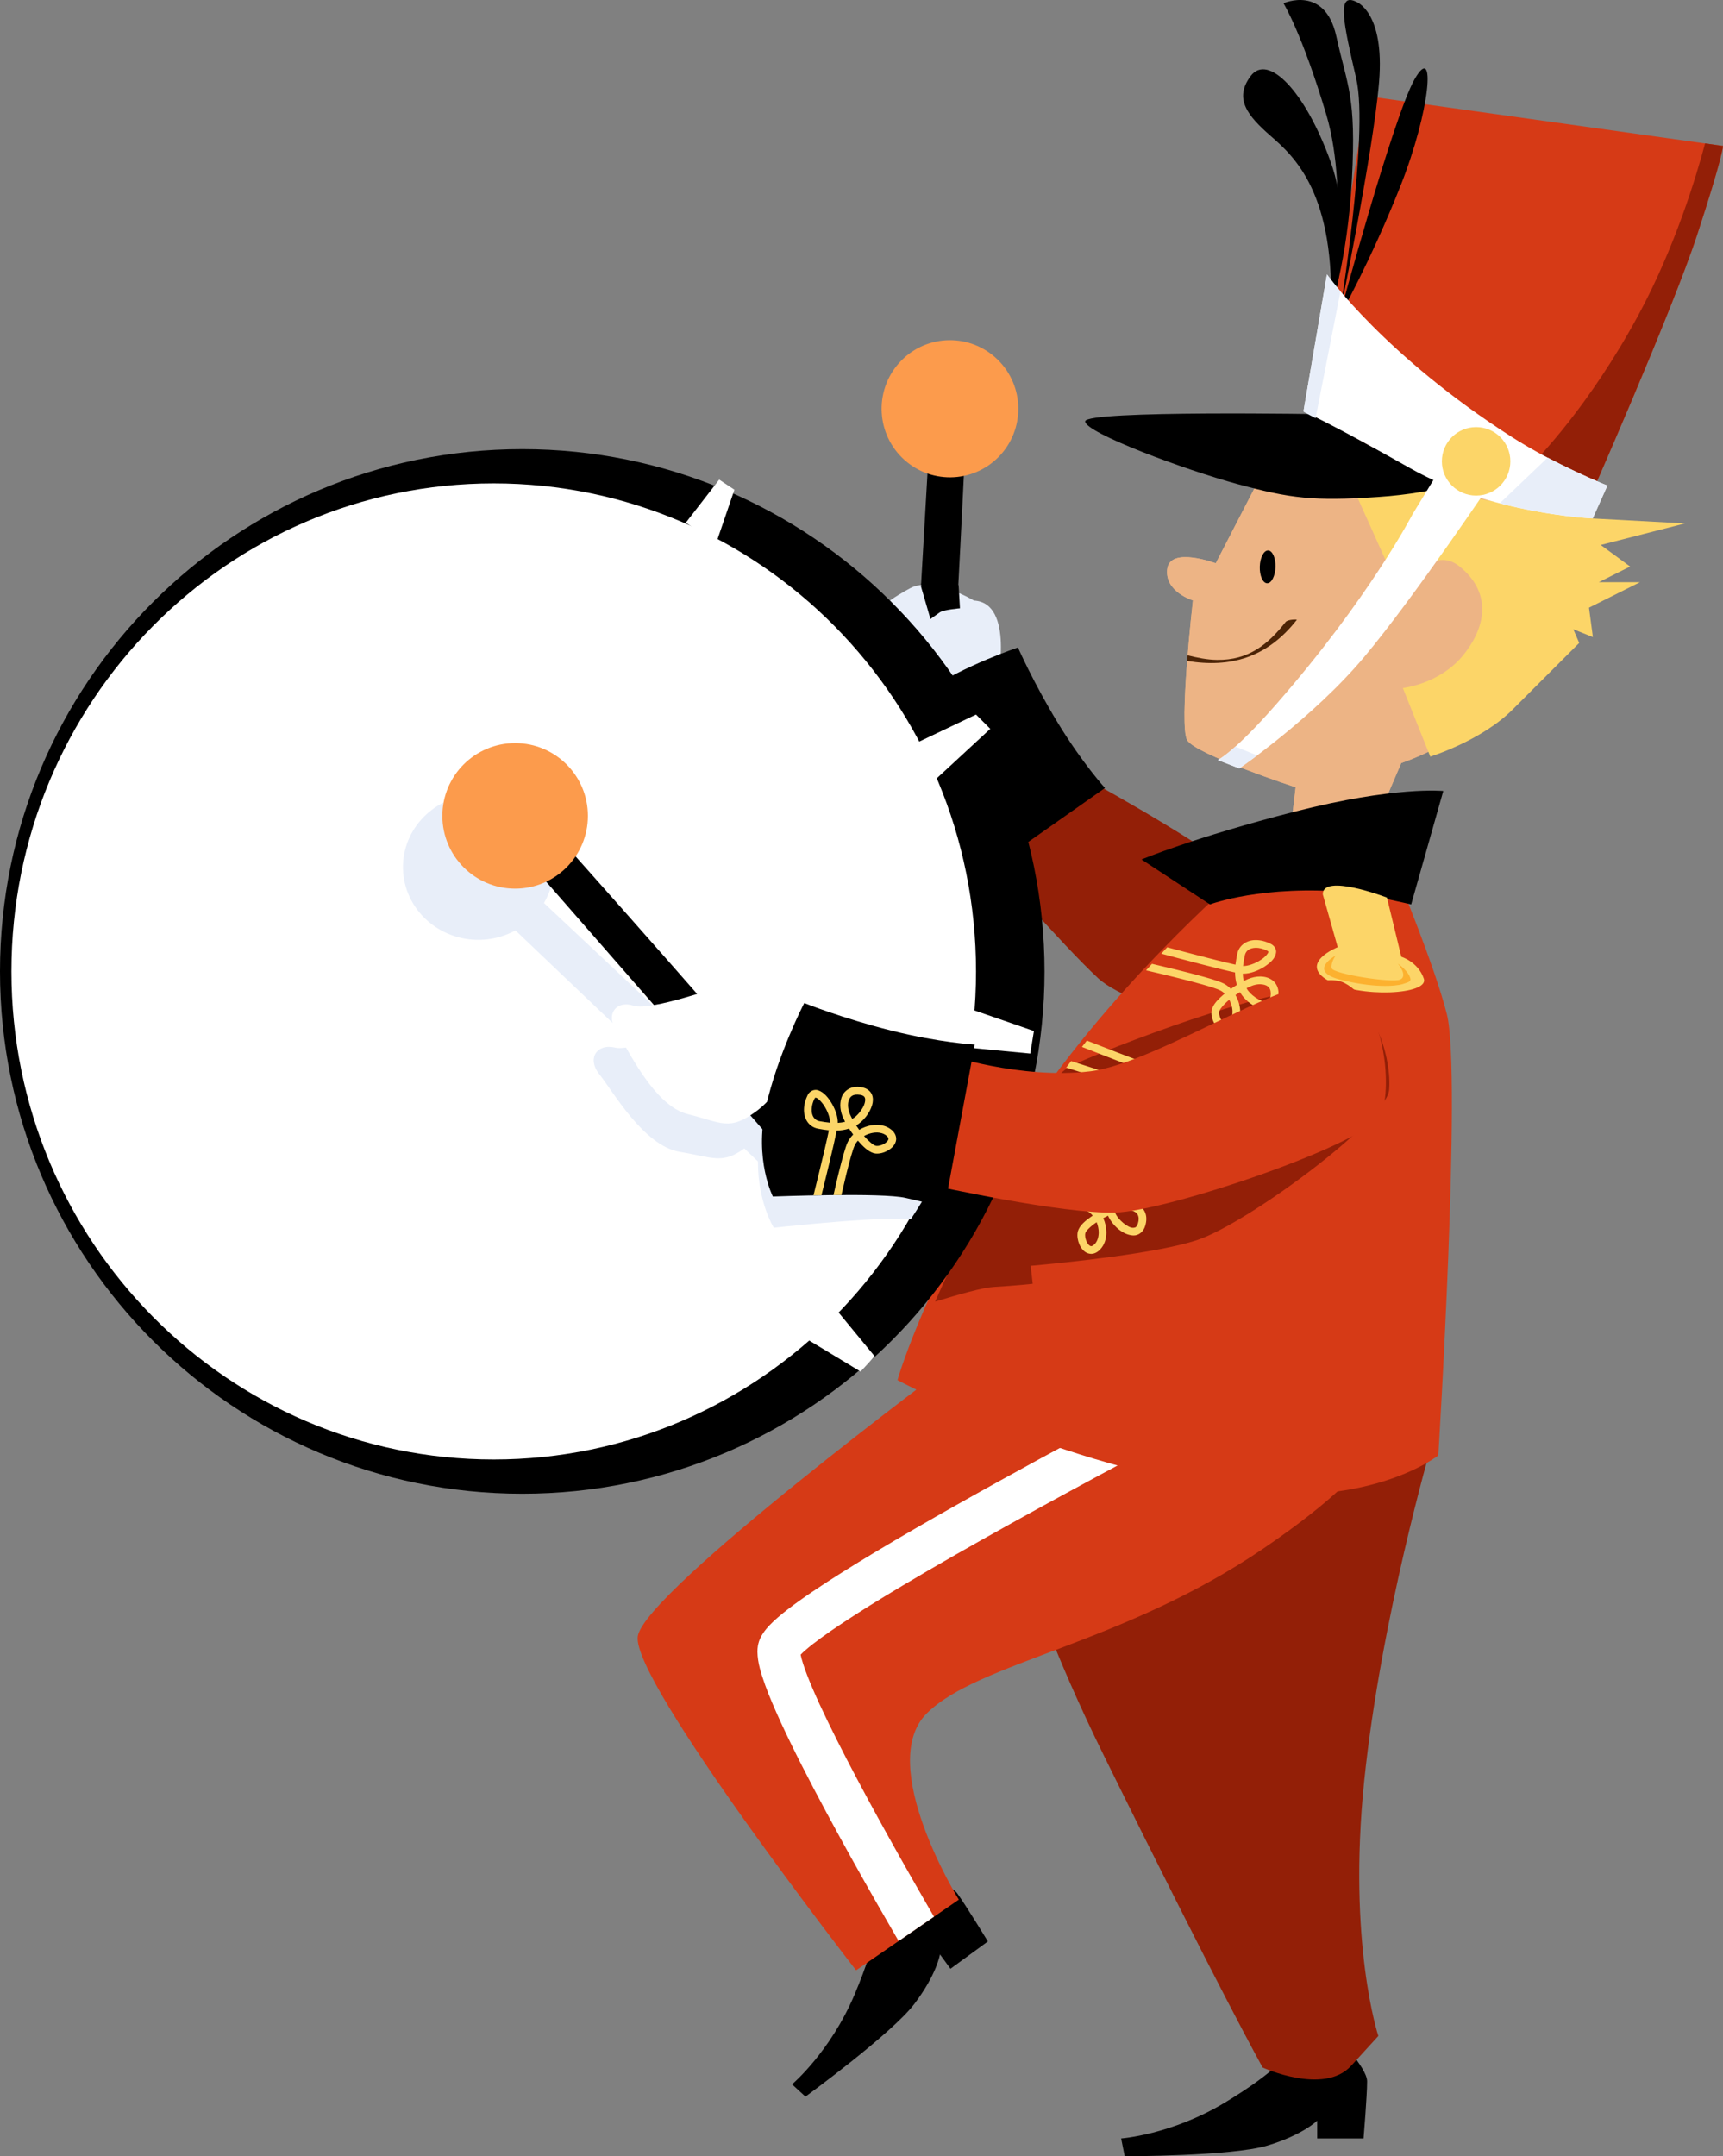
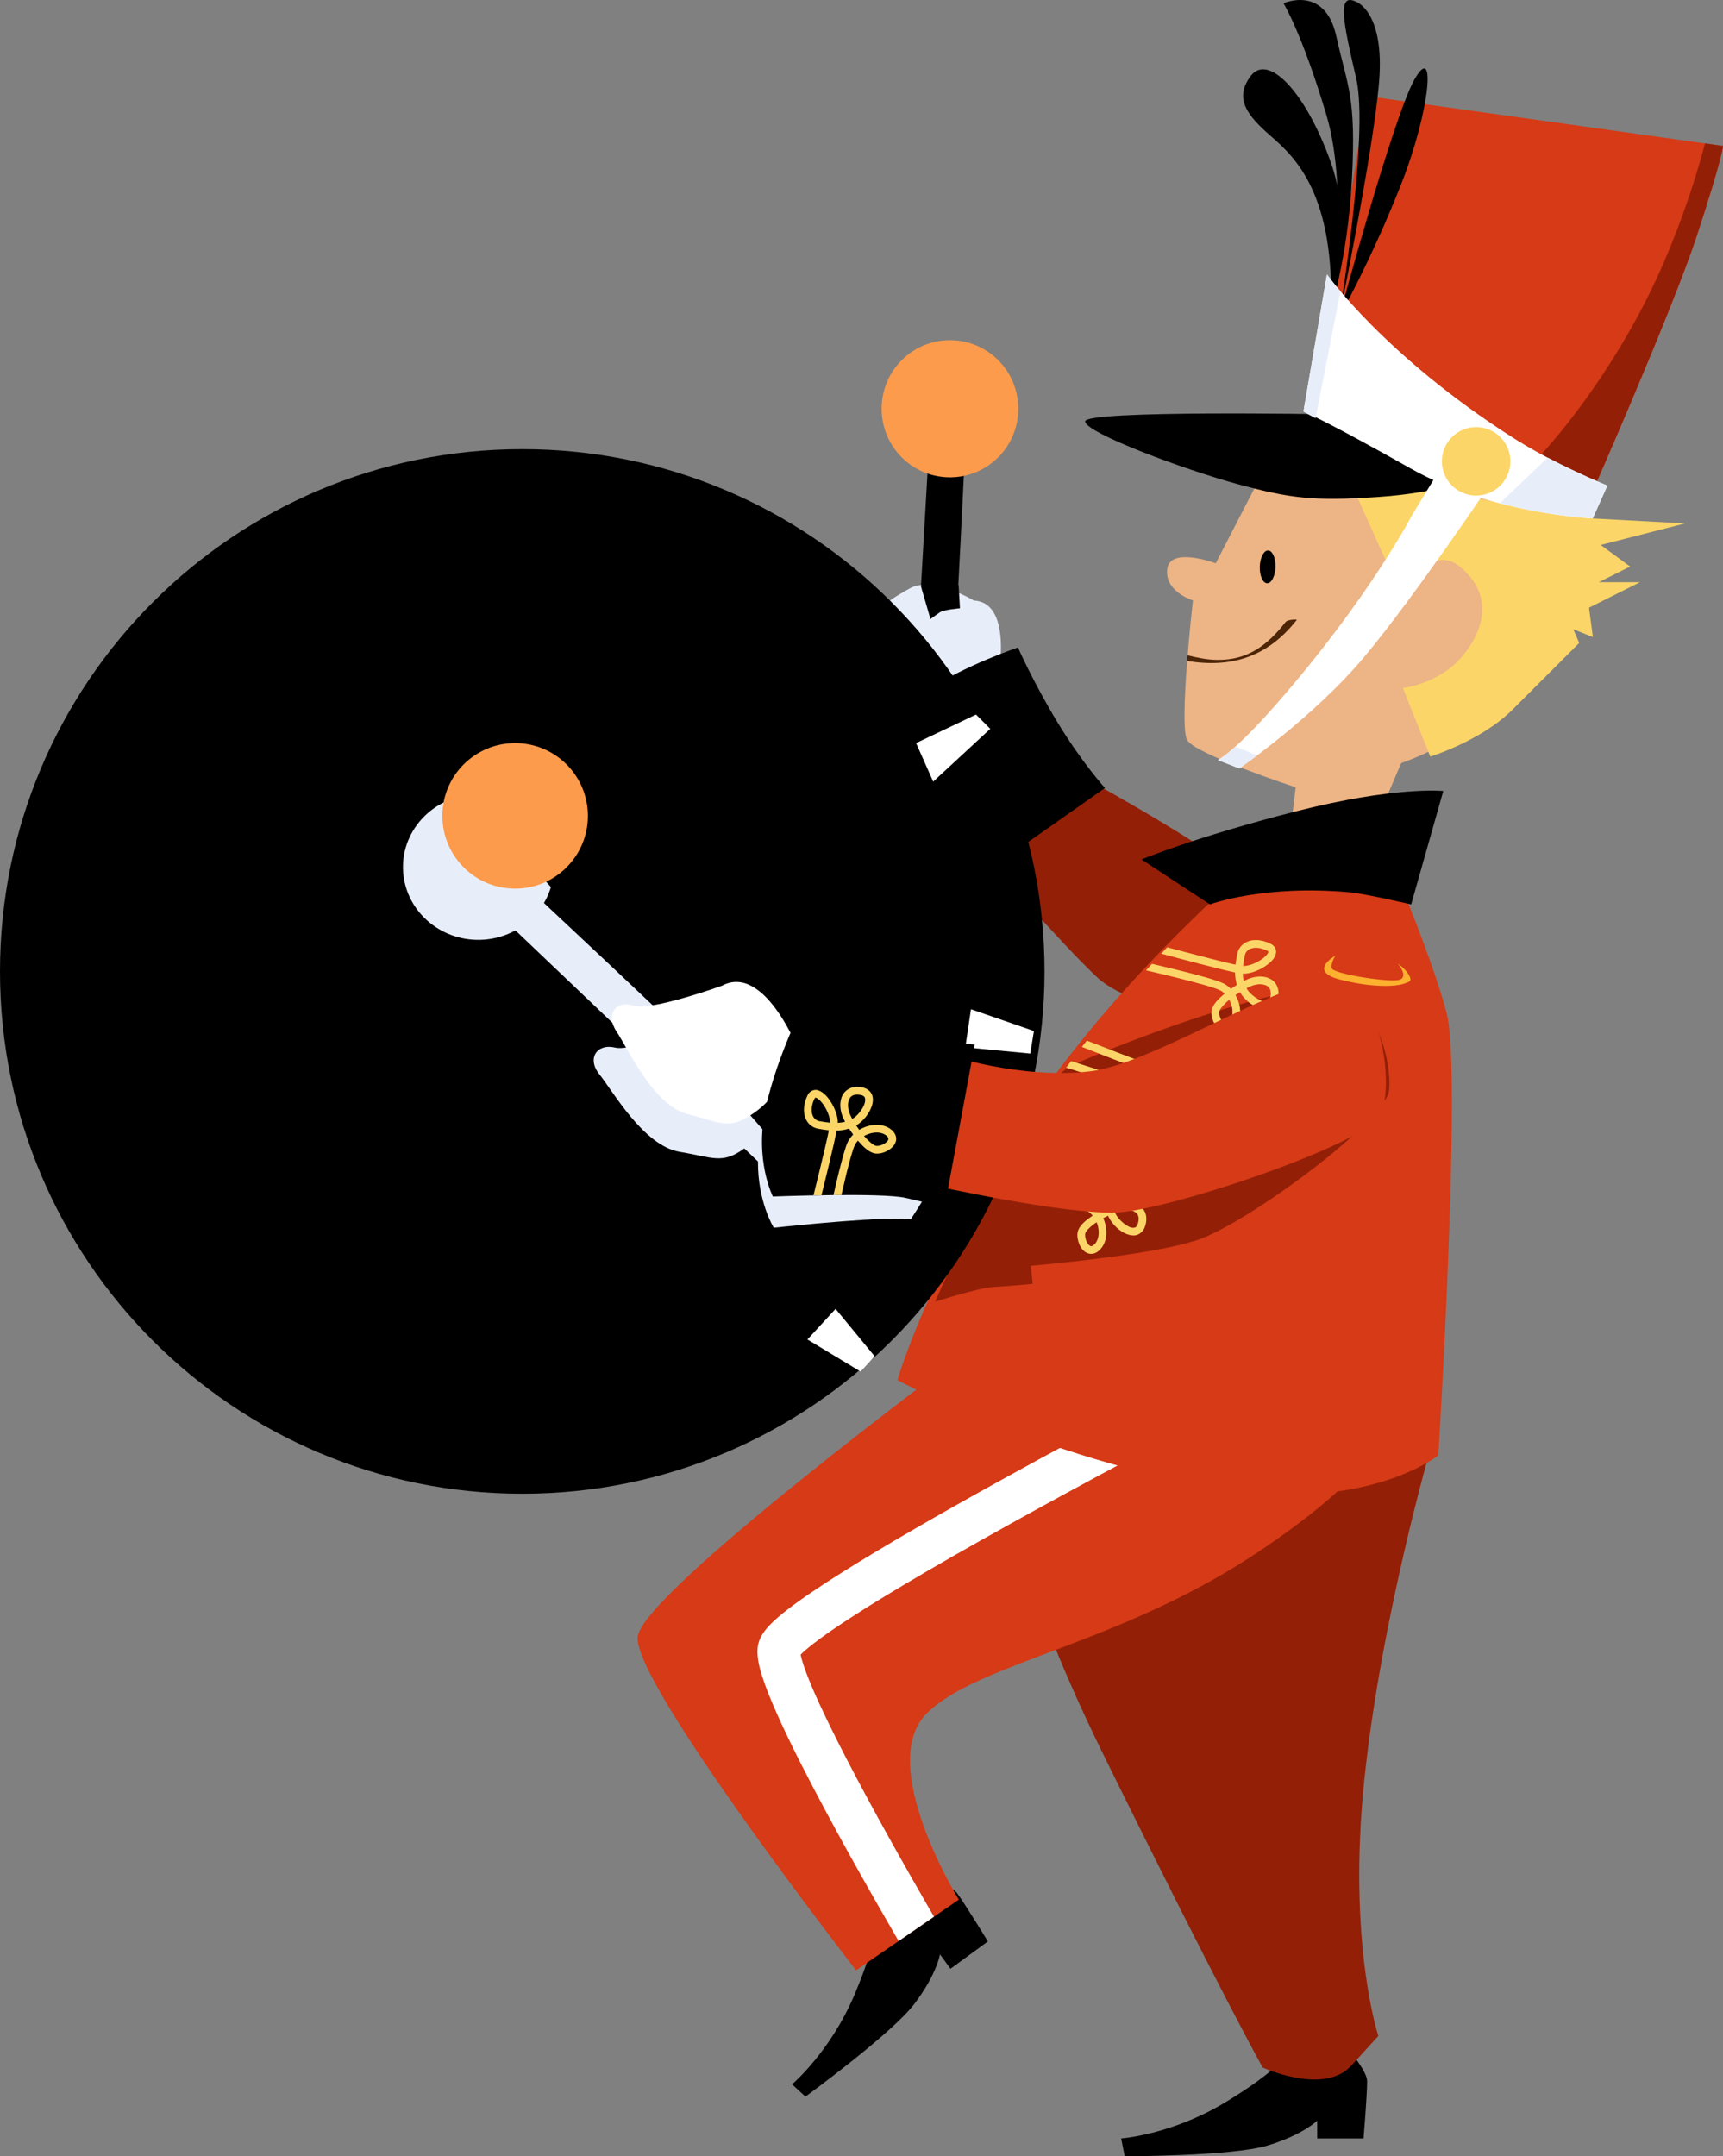
<svg xmlns="http://www.w3.org/2000/svg" id="Layer_2" width="869.92px" height="1088.581px" viewBox="0 0 869.92 1088.581">
  <rect x="0" y="0" width="869.92" height="1088.581" fill="#808080" stroke="none" />
  <defs>
    <style>.cls-1{fill:#fc9b4c;}.cls-1,.cls-2,.cls-3,.cls-4,.cls-5,.cls-6,.cls-7,.cls-8,.cls-9,.cls-10{stroke-width:0px;}.cls-2{fill:#931f07;}.cls-3{fill:#4c2406;}.cls-5{fill:#fcb12f;}.cls-6{fill:#fcd568;}.cls-7{fill:#fff;}.cls-8{fill:#e8eef9;}.cls-9{fill:#d63a16;}.cls-10{fill:#edb485;}</style>
  </defs>
  <g id="Layer_2-2">
    <g id="drums">
      <path class="cls-4" d="M674.04,1027.391s16.2,16.2,16.2,23.4-1.8,28.8-1.8,28.8h-23.4v-9s-7.2,7.2-25.2,12.6c-18,5.39-71.99,5.39-71.99,5.39l-1.8-9s25.2-1.8,52.2-18,32.4-25.2,32.4-25.2l23.4-9-.01.01Z" />
      <path class="cls-2" d="M498.88,688.471s-.44,2.84-.67,8.26c-1.01,23.14,9.58,89,58.94,189.2,58.7,119.18,80.33,157.83,80.33,157.83,0,0,30.93,14.2,44.68-.85l13.75-15.06s-15.58-46.81-7.14-128.75c8.44-81.96,33.89-169.28,33.89-169.28,0,0-211.69-107.24-223.78-41.34v-.01Z" />
      <path class="cls-4" d="M456.38,946.451s22.63,3.54,26.88,9.35c4.24,5.82,15.52,24.32,15.52,24.32l-18.9,13.79-5.31-7.26s-1.57,10.05-12.93,25.02c-11.35,14.98-54.98,46.8-54.98,46.8l-6.76-6.21s19.29-16.31,31.56-45.31c12.26-29,11.32-39.45,11.32-39.45l13.6-21.06v.01Z" />
      <path class="cls-9" d="M482.37,686.681s-157.13,116.75-160.37,139.44c-3.24,22.69,110.22,168.57,110.22,168.57l51.87-35.66s-42.14-68.08-16.21-94.01,98.84-34.74,170.15-83.37c71.31-48.62,56.78-62.51,56.78-62.51l-212.44-32.47v.01Z" />
      <path class="cls-7" d="M583.34,705.221c-21.41,11.29-50.11,26.61-78.96,42.57-28.67,15.86-57.45,32.32-79.49,46.2-11.04,6.94-20.37,13.22-27.38,18.65-3.52,2.74-6.45,5.23-8.89,7.77-1.22,1.28-2.33,2.58-3.37,4.14-1,1.57-2.06,3.38-2.6,6.29-.17,1.08-.24,2.09-.24,3.05.12,5.72,1.74,10.66,4,17.08,8.02,21.79,26.68,56.9,43.57,87.31,9.17,16.49,17.78,31.43,23.72,41.64l17.86-12.28c-1.02-1.77-2.11-3.64-3.28-5.65-10.9-18.87-27.28-47.75-40.83-73.94-6.77-13.07-12.85-25.5-17.12-35.47-2.14-4.98-3.83-9.35-4.9-12.75-.6-1.81-.98-3.4-1.2-4.48.57-.61,1.39-1.4,2.4-2.26,7.93-7.01,26.47-19.17,48.93-32.53,33.8-20.17,77.08-43.84,111.84-62.42,17.38-9.29,32.64-17.31,43.56-23.02,3.94-2.06,7.31-3.8,10-5.21l-37.63-4.71.01.02Z" />
      <path class="cls-4" d="M468.81,229.651l-9.69,168.15s14.97,13.82,17.86.46c2.88-13.35,10.44-174.5,10.44-174.5l-18.61,5.89Z" />
      <path class="cls-1" d="M504.25,230.611c-13.35,13.65-35.2,13.85-48.8.46-13.6-13.39-13.81-35.32-.46-48.97,13.35-13.65,35.2-13.85,48.8-.46,13.6,13.4,13.81,35.32.46,48.97Z" />
      <path class="cls-8" d="M491.77,303.201s-20.64-12.41-32.14-6.3c-6.71,3.56-22.32,12.78-22.33,21.72,0,8.95,2.02,13.78,12.09,24.68,10.07,10.89,10.57,15.69,24.85,14.36,14.28-1.34,29.25-12.68,29.25-12.68,0,0,8.78-40.65-11.71-41.79l-.01.01Z" />
      <path class="cls-2" d="M544.49,391.051s54.66,29.49,80.92,49.79,71.11,39.03,78,59.12c6.89,20.1-20,18.5-33.34,24.38-13.34,5.89-97.14-13.24-115.71-30.55-18.56-17.31-57.34-61.97-57.34-61.97l47.47-40.78v.01Z" />
      <path class="cls-4" d="M557.9,397.821s-11.23-12.25-23.7-32.7c-12.46-20.45-20.24-38.22-20.24-38.22,0,0-26.05,8.55-47.54,22.52-21.49,13.97-27.34,32.73-27.34,32.73,0,0,38.49,35.09,44.56,44.83,6.07,9.74,10.32,15.81,10.32,15.81l63.93-44.97h.01Z" />
      <path class="cls-4" d="M483.99,295.541l.68,11.55s-8.12.68-10.15,2.04-4.74,3.4-4.74,3.4l-4.74-16.29,2.03-21.74,16.92,21.05v-.01Z" />
-       <path class="cls-10" d="M636.86,239.711l-23.05,44.66s-23.06-8.64-24.49,2.88c-1.44,11.53,12.97,15.85,12.97,15.85,0,0-7.2,63.4-2.88,70.6,4.32,7.2,54.75,23.77,54.75,23.77l-4.32,36.74,36.02,1.44,21.61-50.43s38.9-12.97,41.78-31.7c2.88-18.73,51.87-129.68,51.87-129.68l-164.26,15.85v.02Z" />
      <path class="cls-10" d="M636.86,239.711l-23.05,44.66s-23.06-8.64-24.49,2.88c-1.44,11.53,12.97,15.85,12.97,15.85,0,0-7.2,63.4-2.88,70.6,4.32,7.2,54.75,23.77,54.75,23.77l-4.32,36.74,36.02,1.44,21.61-50.43s38.9-12.97,41.78-31.7c2.88-18.73,51.87-129.68,51.87-129.68l-164.26,15.85v.02Z" />
      <path class="cls-6" d="M680.57,240.491l21.77,48.48,3.96,12.86s14.84-28.69,30.67-15.83c15.83,12.86,13.85,29.68,1.98,44.52s-30.67,16.82-30.67,16.82l13.85,34.63s25.72-7.91,41.55-23.74c15.83-15.83,33.64-33.64,33.64-33.64l-2.97-6.92,9.89,3.96-1.98-14.84,25.72-12.86h-20.78l15.83-7.92-14.84-10.88,42.54-10.88-46.6-2.51-123.57-21.23.01-.02Z" />
      <path class="cls-4" d="M643.97,286.311c-.15,4.58-2.04,8.22-4.22,8.15-2.19-.07-3.84-3.83-3.7-8.41.14-4.57,2.04-8.22,4.22-8.15,2.19.07,3.84,3.83,3.7,8.4v.01Z" />
      <path class="cls-4" d="M669.63,209.131s-121.75-2.16-121.75,3.6,50.43,24.5,77.09,31.7c26.65,7.2,38.18,8.64,70.6,6.48,32.42-2.16,51.15-10.09,51.15-10.09l-77.09-31.7v.01Z" />
      <path class="cls-9" d="M689.8,48.471l-24.49,157.05s12.97,19.45,68.44,36.02,66.28,15.85,66.28,15.85c0,0,43.95-99.42,56.92-139.04,12.97-39.62,12.97-44.67,12.97-44.67l-180.11-25.21h-.01Z" />
      <path class="cls-2" d="M860.88,72.381c-4.51,16.94-15.21,52.38-33.49,86.32-25.21,46.83-51.87,73.48-51.87,73.48l24.58,25.02c2.09-4.73,44.18-100.21,56.83-138.84,12.97-39.62,12.97-44.67,12.97-44.67l-9.02-1.31h0Z" />
      <path class="cls-4" d="M671.06,158.701s10.81-59.8-1.44-100.86-21.61-56.19-21.61-56.19c0,0,20.89-9.37,26.65,16.57,5.76,25.93,10.09,30.26,7.92,72.04-2.16,41.79-11.53,68.44-11.53,68.44h.01Z" />
      <path class="cls-4" d="M676.11,160.141s15.85-28.1,30.98-66.28,18.01-72.77,7.21-54.03c-10.81,18.73-38.18,120.31-38.18,120.31h-.01Z" />
      <path class="cls-4" d="M684.76.921s14.4,5.04,11.53,40.35c-2.88,35.3-20.17,118.87-20.17,118.87,0,0,15.13-92.21,8.65-120.31s-10.09-43.95,0-38.9l-.01-.01Z" />
      <path class="cls-4" d="M671.79,159.421s12.97-41.78,0-77.81c-12.97-36.02-31.7-54.75-40.34-43.23-8.65,11.53-1.44,20.17,10.09,30.26,11.53,10.08,33.14,28.82,30.26,90.77l-.01.01Z" />
      <path class="cls-7" d="M713.21,259.551s-21.97,42.51-69.03,96.18c-21.08,24.05-29.3,27.98-29.3,27.98l10.82,4.2s37.43-25.65,63.06-56.24c25.63-30.59,65.22-89.69,65.22-89.69l-10.58-10.98-10.5-3.77-19.68,32.32h-.01Z" />
      <path class="cls-7" d="M669.96,138.531s29.2,41.06,93.4,82.13c21.69,13.87,48.19,24.49,48.19,24.49l-7.41,16.57s-51.15-2.16-91.92-25.21c-40.77-23.06-54.11-28.82-54.11-28.82l11.86-69.16h-.01Z" />
      <path class="cls-6" d="M762.56,232.901c0,9.54-7.74,17.29-17.29,17.29s-17.29-7.74-17.29-17.29,7.74-17.29,17.29-17.29,17.29,7.74,17.29,17.29Z" />
      <path class="cls-8" d="M781.38,231.041l-24.17,23.05c25.86,6.72,46.93,7.63,46.93,7.63l7.41-16.57s-14.11-5.66-30.17-14.11ZM658.1,207.691s-.69-.03,6.12,3.42l12.57-64.02c-4.59-5.42-6.84-8.57-6.84-8.57l-11.86,69.16.01.01Z" />
      <path class="cls-8" d="M623.72,376.911c-6.17,5.52-8.84,6.81-8.84,6.81l10.82,4.2s3.48-2.38,9.02-6.54l-10.99-4.46-.01-.01Z" />
      <path class="cls-3" d="M649.11,313.991c-8.98,11.44-18.75,19.33-34.61,19.15-4.99-.06-10-1.08-14.89-2.31-.08.94-.15,1.88-.23,2.84,21.7,3.59,40.26-1.5,55.37-20.75.26-.32-4.61-.24-5.64,1.07h0Z" />
      <path class="cls-9" d="M619.55,447.771s-73.48,64.32-114.55,136.93c-41.06,72.62-51.87,112.04-51.87,112.04,0,0,72.78,39.39,162.11,54.6,74.44,12.68,110.95-16.6,110.95-16.6,0,0,11.9-192.64,4.32-222.69-6.14-24.36-24.51-68.44-24.51-68.44l-86.45,4.15v.01Z" />
      <path class="cls-4" d="M610.91,456.591l-34.58-22.69s26.67-11.2,77.46-24.17c50.79-12.96,74.91-10.41,74.91-10.41l-16.21,57.27s-23.44-5.44-30.98-6.12c-43.95-3.96-70.6,6.12-70.6,6.12h-0Z" />
      <path class="cls-2" d="M672.16,499.431c-22.24-3.76-97.38,23.57-129.68,37.82-19.71,8.7-13.2,35.88-27.95,36.89-3.32,5.43-6.51,10.92-9.52,16.45-14.4,26.53-25.07,48.78-32.86,66.52,12.26-3.76,24.21-7.07,29.26-7.37,12.17-.73,19.99-1.62,19.99-1.62l-1.03-9.08c18.13-1.63,63.9-6.26,84.18-13.05,25.58-8.57,95.49-60.32,96.8-75.78,1.31-15.47-6.94-47.03-29.18-50.79l-.01.01Z" />
      <path class="cls-6" d="M642.6,495.011c-1.79-1.43-4.08-2.03-6.42-2.03-1.99,0-4.05.44-6.03,1.26-.7.29-1.44.64-2.19,1.02-.3-1.21-.45-2.44-.5-3.68h.33c3.5-.02,7.32-1.51,10.49-3.47,3.08-2.06,5.79-4.25,6.01-7.61.05-1.71-1.18-3.31-2.79-4.04-2.49-1.24-5.02-1.87-7.39-1.87-4.41-.09-8.57,2.45-9.44,7.02-.33,1.67-.68,3.49-.9,5.4-4.94-1.09-13.67-3.3-21.76-5.42-4.68-1.23-9.17-2.42-12.69-3.36-.99,1.06-1.99,2.11-3.01,3.22,9.29,2.5,28.84,7.69,37.25,9.5.02,2.04.27,4.17.92,6.28-1.02.63-2.04,1.3-3.04,2.01-1.07-1.11-2.32-2.06-3.71-2.77-3.73-1.83-14.23-4.57-24.18-7.04-4.38-1.08-8.6-2.08-11.94-2.85-.98,1.07-1.98,2.18-2.99,3.3,3.55.82,8.64,2.01,13.99,3.33,9.78,2.39,20.61,5.33,23.37,6.74.84.4,1.62.97,2.34,1.67-3.34,2.82-6.09,5.53-6.64,8.77-.03.3-.06.61-.06.93.02,2.12.76,4.29,1.95,6.12,1.2,1.78,2.96,3.44,5.48,3.49h.02c1.75,0,3.42-.98,4.7-2.6,1.7-2.13,2.4-4.75,2.4-7.38-.02-2.94-.87-5.99-2.4-8.61.74-.52,1.49-1.02,2.24-1.49,2.6,4.44,7.91,8.48,12.97,8.64,2.82.15,5.71-2,6.26-5.51.17-.87.26-1.7.26-2.5.03-2.71-1.09-5.04-2.9-6.47h0ZM628.48,482.361c.55-2.5,2.41-3.79,5.62-3.88,1.67,0,3.64.46,5.65,1.46.78.46.59.47.63.56.21.36-1.44,2.73-4.18,4.31-2.64,1.68-6.1,2.9-8.42,2.88h-.17c.19-1.81.53-3.6.87-5.33h0ZM620.74,515.891c-.85,1.02-1.36,1.13-1.69,1.14-.45.05-1.43-.5-2.23-1.75-.8-1.18-1.32-2.85-1.31-3.97,0-.15.01-.3.03-.44-.04-.88,2.08-3.69,5.09-6.15,1.05,1.95,1.67,4.17,1.64,6.23,0,1.95-.52,3.67-1.54,4.95l.01-.01ZM641.42,503.221c-.58,2.15-1.08,2.23-2.44,2.38-2.7.16-7.96-3.46-9.6-6.7.8-.41,1.57-.78,2.27-1.07,1.53-.64,3.12-.97,4.53-.96,3.44.17,5.33,1.33,5.42,4.61,0,.51-.05,1.09-.18,1.73v.01ZM563.48,604.781c3.43-.02,7.2-1.19,10.3-2.84,3.01-1.75,5.73-3.63,5.97-6.96.03-1.58-1-3.04-2.38-3.87-2.78-1.77-5.72-2.69-8.48-2.7-3.88-.07-7.6,2.08-8.79,6.06-.5,1.6-1.02,3.34-1.44,5.18-5.47-2.09-16.31-6.79-26.41-11.3-8.28-3.68-16.17-7.26-20.67-9.31-.66,1.12-1.33,2.25-1.98,3.37,4.44,2.02,12.55,5.71,21.07,9.49,10.67,4.74,21.74,9.58,27.35,11.66-.08.8-.12,1.61-.13,2.45,0,1.29.11,2.62.37,3.96-1.08.52-2.16,1.08-3.23,1.68-.95-1.23-2.09-2.3-3.4-3.15-3.54-2.22-15.48-6.75-26.94-10.98-8.15-2.99-15.87-5.72-19.63-7.05-.02.04-.04.08-.06.12-.61,1.14-1.2,2.24-1.8,3.35,3.48,1.22,11.59,4.08,20.16,7.23,11.28,4.12,23.62,8.92,26.18,10.61.79.49,1.51,1.14,2.15,1.91-3.62,2.47-6.63,4.87-7.53,8.03-.14.6-.2,1.22-.2,1.85.01,2.04.61,4.17,1.69,5.97,1.06,1.76,2.78,3.42,5.26,3.46h.01c1.59,0,3.13-.79,4.43-2.11,2.3-2.34,3.25-5.53,3.25-8.71-.01-2.43-.55-4.93-1.57-7.2.79-.44,1.59-.86,2.38-1.25,2.25,4.9,7.44,9.77,12.76,9.99,2.6.11,5.18-1.78,6.03-4.86.39-1.24.57-2.41.57-3.53.03-2.72-1.25-5.05-3.15-6.44-1.9-1.4-4.29-2.01-6.77-2.01-1.52,0-3.1.24-4.64.7-.73.22-1.49.48-2.28.78-.11-.79-.16-1.58-.16-2.38,0-.44.02-.89.04-1.34.54.07,1.1.11,1.65.11l.02.03ZM563.82,595.621c.73-2.21,2.38-3.25,5.07-3.32,1.86,0,4.14.66,6.39,2.1.67.47.55.54.57.59.03.07-.14.64-.85,1.34-2.04,2.21-7.77,4.63-11.52,4.56-.39,0-.75-.02-1.08-.07.38-1.78.9-3.53,1.42-5.2h0ZM552.6,628.151c-.85.84-1.39.96-1.68.96-.43.04-1.22-.41-1.93-1.58-.69-1.12-1.14-2.74-1.13-3.96,0-.37.04-.7.1-.96.05-.88,2.45-3.45,5.71-5.58.68,1.65,1.06,3.45,1.05,5.16,0,2.43-.73,4.58-2.11,5.97l-.01-.01ZM565.34,611.331c1.19-.36,2.4-.54,3.52-.54,3.81.14,6.01,1.57,6.04,4.55,0,.67-.12,1.45-.4,2.37-.72,1.91-1.23,2.03-2.31,2.13-2.55.22-7.87-4.1-9.21-7.69.84-.33,1.64-.61,2.37-.83l-.01.01ZM613.65,551.171c-2.05-1.4-4.61-1.98-7.29-1.98-1.83,0-3.73.29-5.58.85-.91.28-1.88.62-2.87,1-.26-1.16-.37-2.32-.37-3.49v-.36c.51.06,1.02.08,1.54.08,3.74-.01,7.93-1.26,11.37-2.99,3.34-1.85,6.33-3.7,6.62-7.19.03-1.76-1.24-3.24-2.82-4.02-3.01-1.57-6.1-2.36-8.95-2.36-4.37-.06-8.54,2.06-9.77,6.33-.47,1.64-.97,3.42-1.34,5.31-6.06-1.93-18.35-6.52-29.81-10.94-5.63-2.16-11.08-4.29-15.64-6.08-.83,1.06-1.66,2.13-2.49,3.2,4.76,1.86,10.65,4.16,16.73,6.51,11.99,4.61,24.46,9.31,30.71,11.22-.03.43-.04.86-.04,1.29,0,1.64.18,3.34.64,5.05-1.27.6-2.54,1.25-3.79,1.94-1.17-1.27-2.54-2.35-4.1-3.19-3.93-2.04-18.46-6.89-32.36-11.42-4.68-1.52-9.24-2.98-13.25-4.26-.82,1.09-1.63,2.2-2.45,3.3,4.29,1.36,9.33,2.97,14.5,4.66,13.75,4.46,28.64,9.51,31.76,11.17.9.46,1.74,1.07,2.49,1.79-3.86,2.57-7.04,4.99-7.9,8.26-.1.48-.14.95-.14,1.45.01,2.14.78,4.34,2.06,6.18,1.27,1.8,3.21,3.4,5.78,3.43h.03c1.68,0,3.37-.79,4.8-2.2,2.24-2.2,3.2-5.18,3.2-8.14-.02-2.68-.76-5.42-2.12-7.87.96-.52,1.94-1.01,2.91-1.48.02.04.04.08.06.13,2.69,4.82,8.73,9.39,14.34,9.56,2.78.12,5.69-1.73,6.54-5.04.31-1.08.47-2.13.47-3.12.03-2.83-1.41-5.22-3.46-6.58l-.01-.001ZM599.26,538.121c.65-2.2,2.66-3.48,6.03-3.53,2.12,0,4.65.6,7.15,1.92.44.22.64.43.7.51.03.06.03.04.03.06.02.01-.15.63-.98,1.38-2.38,2.36-8.85,4.99-13.12,4.92-.39,0-.77-.02-1.12-.06.33-1.76.81-3.52,1.3-5.19l.01-.01ZM588.98,570.931c-.94.9-1.59,1.08-2.1,1.09-.74.03-1.75-.57-2.6-1.78-.84-1.17-1.37-2.81-1.35-3.95,0-.25.02-.48.06-.67-.03-.78,2.71-3.67,6.43-5.95,1.03,1.87,1.61,3.97,1.59,5.9,0,2.17-.67,4.02-2.03,5.36h-0ZM612.9,559.781c-.67,1.89-1.29,2.13-2.81,2.24-3.17.18-9.06-3.91-10.83-7.35.93-.36,1.82-.68,2.64-.92,1.49-.45,3.03-.68,4.46-.68,2.09,0,3.94.5,5.1,1.31,1.15.83,1.73,1.75,1.77,3.37,0,.58-.09,1.25-.32,2.03h-.01Z" />
      <path class="cls-4" d="M527.36,490.421c0,145.63-118.05,263.68-263.68,263.68S0,636.051,0,490.421,118.05,226.751,263.68,226.751s263.68,118.05,263.68,263.67h0Z" />
      <polygon class="cls-7" points="492.78 360.741 462.52 375.151 471.16 394.601 499.98 367.951 492.78 360.741" />
-       <polygon class="cls-7" points="361.62 274.101 370.8 247.241 363.11 242.141 346.24 263.901 361.62 274.101" />
      <polygon class="cls-7" points="490.23 509.511 487.38 528.741 520.17 531.881 522.01 520.501 490.23 509.511" />
      <polygon class="cls-7" points="407.66 676.221 434.5 692.431 441.61 684.721 421.88 660.781 407.66 676.221" />
-       <path class="cls-7" d="M492.78,490.421c0,136.08-109.02,246.39-243.51,246.39S5.77,626.501,5.77,490.421s109.02-246.38,243.5-246.38,243.51,110.31,243.51,246.38Z" />
      <path class="cls-8" d="M489.17,544.511l.99-8.72s-18.3.4-44.27-3.96-46.31-10.59-46.31-10.59c0,0-2.73,6.14-6.02,15.5-7.6-11.9-22.52-30.34-37.54-21.18,0,0-5.45,2.34-12.64,5.07-25.21-23.95-52.91-49.93-68.74-64.74,3.61-6.12,5.44-13.3,4.86-20.85-1.55-20.24-19.8-35.43-40.77-33.94-20.97,1.49-36.72,19.11-35.17,39.34,1.55,20.24,19.8,35.44,40.77,33.94,5.79-.41,11.16-2.09,15.91-4.68l61.02,58.13c-4.54,1.09-8.39,1.61-10.63,1.06-9.15-2.24-14.56,5.37-7.94,13.57,6.62,8.19,22.21,35.98,40.41,39.02,16.79,2.8,21.56,6.43,32.69-1.7l6.89,6.57c-.13,20.5,7.98,33.46,7.98,33.46,0,0,9.26-1,21.13-2.08,1.35-.12,2.75-.25,4.16-.37,2.16-.19,4.37-.37,6.61-.55,1.13-.09,2.26-.18,3.39-.27,14.03-1.07,28.16-1.81,33.89-.99,14.25-21.47,25.16-45.25,32.04-70.63-.94-.14-1.85-.27-2.73-.41h.02Z" />
-       <path class="cls-6" d="M667.86,451.511l7.53,26.66s-20.19,8.08-4.67,16.96c15.52,8.89,50.91,7.07,48.16-1.04-2.9-8.55-11.37-11.07-11.37-11.07l-7.26-29.88s-32.57-12.48-32.39-1.62v-.01Z" />
      <path class="cls-5" d="M674.32,482.421s-14.39,7.84,2.24,12.11c16.63,4.28,27.96,3.4,31.62,2.28,3.71-1.14,4.82-1.4,3.26-4.43-1.56-3.02-5.65-5.9-5.65-5.9,0,0,5.26,6.22,1.13,8.05-4.13,1.83-34.1-2.84-34.58-5.77s1.98-6.34,1.98-6.34Z" />
      <path class="cls-4" d="M269.17,437.591l117.61,134.58s21.65-.7,13.92-12.97c-7.73-12.26-121.76-139.95-121.76-139.95l-9.77,18.35v-.01Z" />
      <path class="cls-7" d="M364.54,497.621s-36.02,12.97-44.67,10.09c-8.64-2.88-14.41,4.33-8.64,12.96,5.76,8.65,18.73,37.46,36.02,41.79,17.29,4.32,20.89,8.64,34.58-1.44,13.69-10.09,21.61-30.26,21.61-30.26,0,0-17.29-44.66-38.9-33.14Z" />
      <path class="cls-9" d="M476.93,532.201s38.44,12.86,73.48,8.65c35.05-4.21,108.06-54.75,128.24-44.67,20.17,10.09,24.5,51.88,18.73,66.28-5.76,14.41-107.44,48.96-134.41,49.7-26.97.73-91.81-13.67-91.81-13.67l5.77-66.28v-.01Z" />
      <path class="cls-4" d="M492.15,527.341s-17.64-.91-42.31-7.1c-24.67-6.2-43.79-13.86-43.79-13.86,0,0-13.44,25.91-19.39,52.5-5.94,26.6,3.54,45.18,3.54,45.18,0,0,55.33-2.13,67.18.73,11.85,2.85,19.59,4.27,19.59,4.27l15.17-81.73.01.01Z" />
      <path class="cls-6" d="M428.02,576.541c-.64,1.35-1.3,3.37-2.05,5.97-1.61,5.56-3.53,13.61-5.16,20.82,1.33,0,2.66-.03,4-.03,1.58-6.94,3.39-14.5,4.9-19.71.71-2.5,1.38-4.46,1.82-5.36.38-.85.94-1.65,1.63-2.38,2.56,3,5.15,5.44,7.93,6.32.31.09.63.15.94.18,2.05.2,4.15-.39,6.03-1.39,1.83-1.03,3.53-2.48,4.21-4.65.67-2.1-.3-4.61-2.48-6.17-1.07-.83-2.28-1.42-3.55-1.78-4.07-1.11-8.69-.24-12.43,2.04-.53-.73-1.04-1.47-1.53-2.21,3.61-2.14,6.79-6.17,8.02-10.23.49-1.7.64-3.49,0-5.19-.64-1.71-2.21-3.08-4.23-3.64-.31-.09-.63-.17-.98-.23-5.3-1.13-9.4,1.79-10.39,5.77-.84,2.96-.44,6.34.91,9.46.31.7.66,1.43,1.06,2.18-1.21.32-2.44.49-3.68.56.05-3.1-1.16-6.41-2.78-9.36-1.91-3.29-4.17-6.12-7.14-7.09-1.95-.73-4.54.47-5.4,2.65-.47.98-.84,1.95-1.12,2.92-.85,2.96-.86,5.87.06,8.35.9,2.48,2.88,4.51,5.57,5.27.29.08.58.16.89.21,1.68.31,3.51.62,5.43.81-1.01,4.96-3.08,13.72-5.07,21.85-.96,3.95-1.91,7.77-2.71,10.99,1.31-.03,2.66-.05,4.03-.08,2.53-10.15,6.27-25.43,7.68-32.61,2.05-.05,4.16-.34,6.26-1.02.64,1.01,1.34,2.02,2.07,3.01-1.1,1.1-2.02,2.35-2.72,3.75l-.02.02ZM429.17,562.601c-1.06-2.42-1.28-5.02-.74-6.83.84-2.31,2.04-3.58,5.97-3.02.23.04.4.08.58.13,1.14.36,1.44.76,1.68,1.31.22.55.25,1.5-.09,2.68v.03c-.78,2.87-3.71,6.56-6.28,7.97-.43-.79-.8-1.55-1.11-2.26l-.01-.01ZM413.76,566.011c-.16-.03-.34-.08-.51-.12-2.8-.82-4.26-4.05-2.97-8.8.22-.76.51-1.53.88-2.31.66-.95.29-.58.82-.6.98.17,3.32,2.41,4.83,5.24,1.41,2.47,2.32,5.4,2.31,7.37-1.81-.16-3.61-.46-5.35-.78h-.01ZM445.16,572.091c.85.24,1.6.62,2.25,1.12,1.34,1.14,1.21,1.5,1.12,2.02,0,.02,0,.04-.02.06-.17.61-1.06,1.6-2.31,2.26-1.26.71-2.84,1.06-3.74.94-.06,0-.17-.02-.29-.06-1.19-.27-3.63-2.27-5.93-4.93,2.85-1.58,6.3-2.24,8.9-1.41h.02Z" />
      <path class="cls-1" d="M296.82,411.891c0,20.29-16.45,36.74-36.74,36.74s-36.74-16.45-36.74-36.74,16.45-36.74,36.74-36.74,36.74,16.45,36.74,36.74h0Z" />
    </g>
  </g>
</svg>